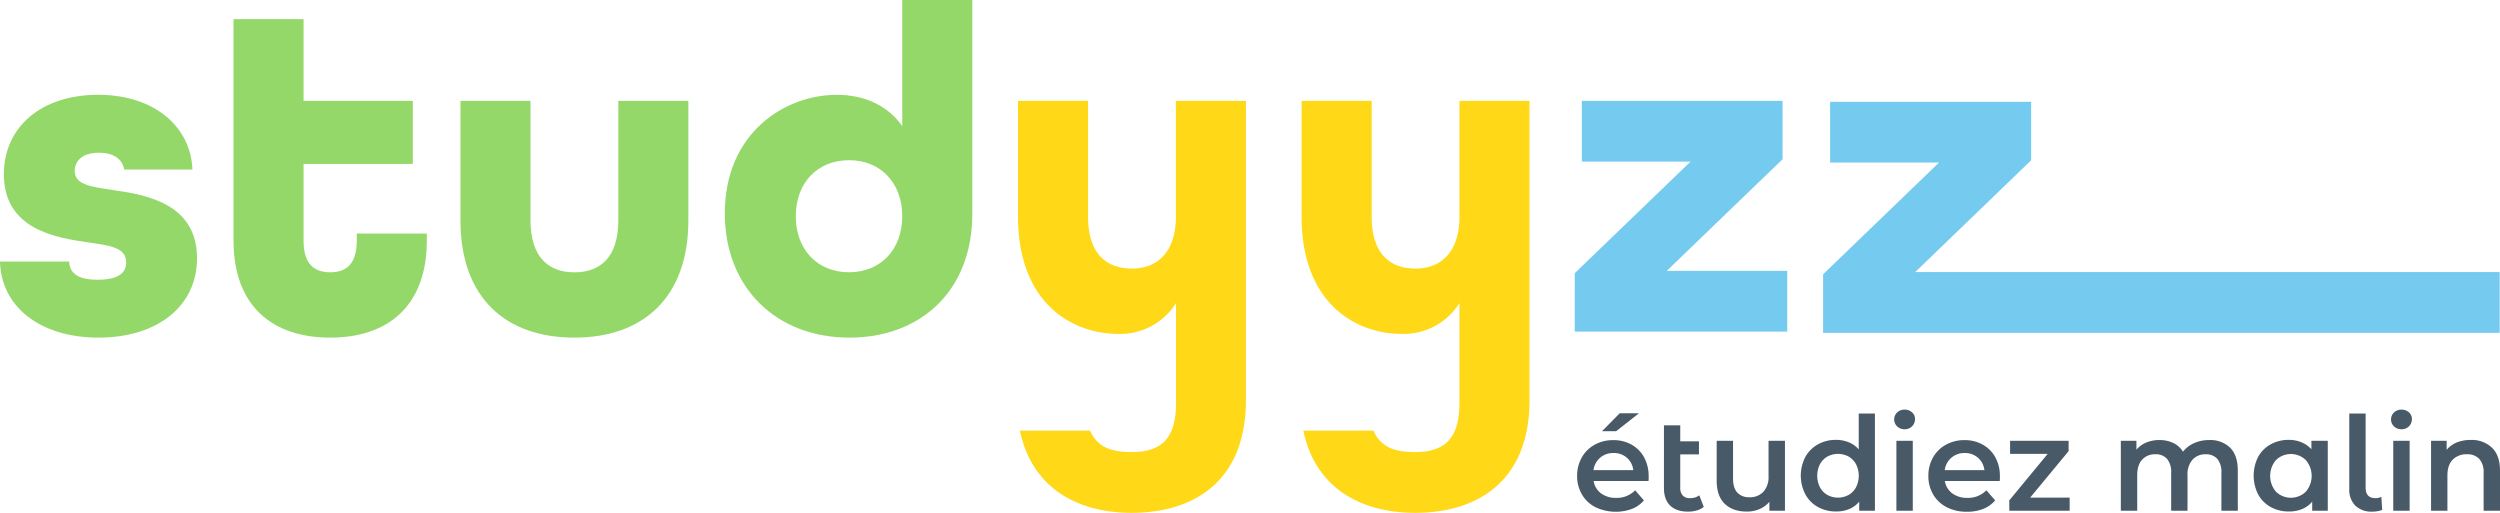
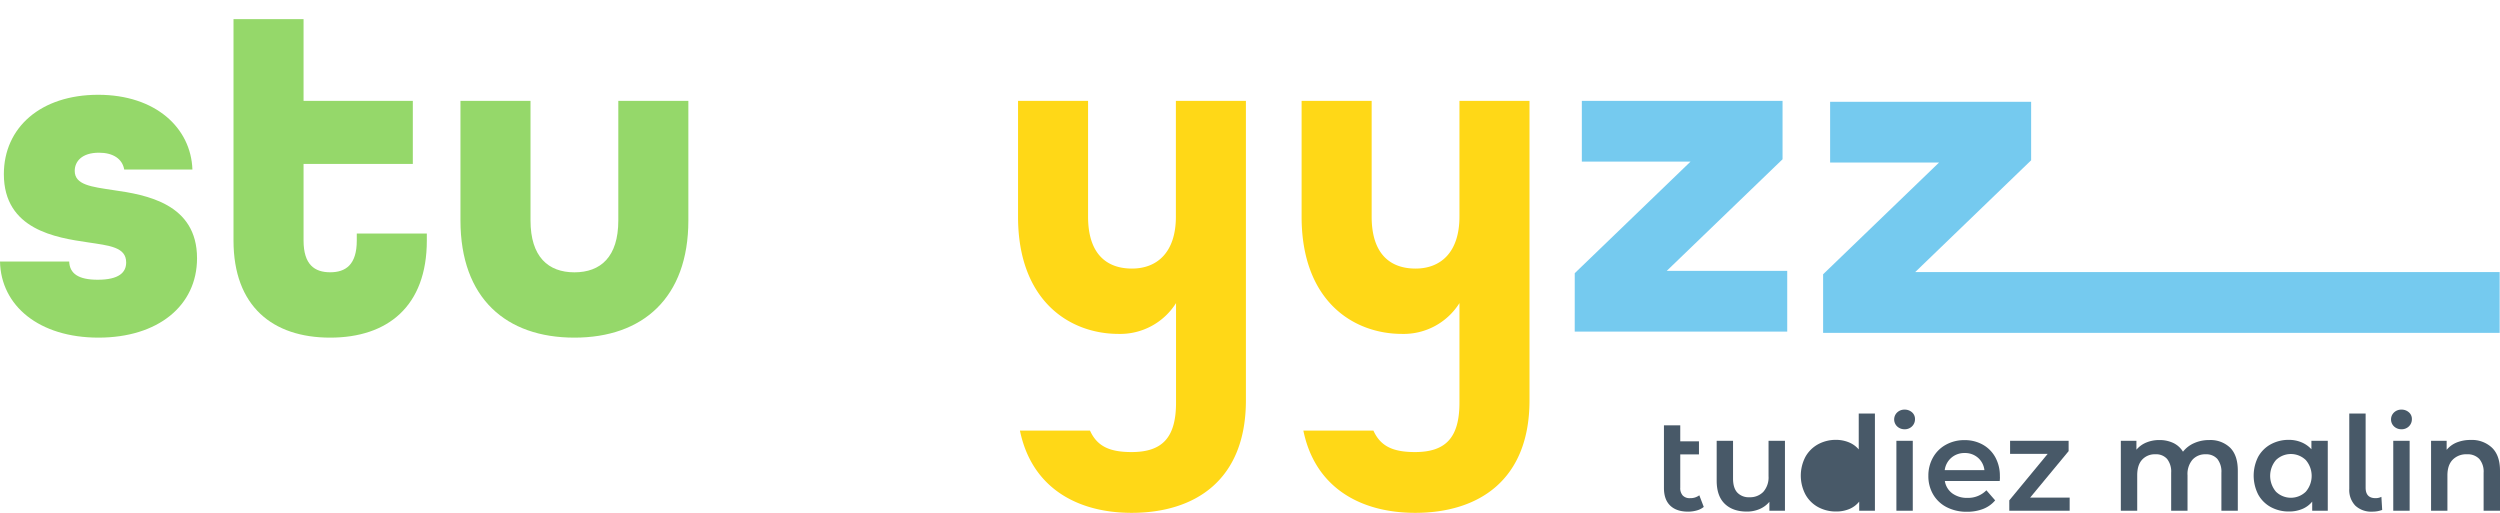
<svg xmlns="http://www.w3.org/2000/svg" viewBox="0 0 1011.75 207.52">
  <g id="Calque_2" data-name="Calque 2">
    <g id="Calque_1-2" data-name="Calque 1">
      <path d="M0,105.84H28c.19,4.91,3.78,7.37,11.53,7.37,8.69,0,11.53-3,11.53-7,0-6.24-6.8-6.81-15.5-8.13-12.85-1.89-34-5.1-34-27.59,0-18.9,14.93-32.13,38.18-32.13S77.3,51.79,77.87,68.61H50.27c-.75-4.35-4.53-6.81-10.2-6.81-7,0-9.83,3.59-9.83,7.37,0,5.67,6.8,6.43,15.5,7.75,13.42,1.89,34,5.48,34,27.59,0,19.28-15.88,32.13-39.88,32.13S.38,123.79,0,105.84Z" style="fill:#95d86a" />
      <path d="M94.5,97.33V7.75h28.35V40.82h44.22V66.34H122.85v31c0,9.83,4.53,12.85,10.77,12.85s10.77-3,10.77-12.85V94.5h28.35v2.83c0,26.65-15.87,39.31-39.12,39.31S94.5,124,94.5,97.33Z" style="fill:#95d86a" />
      <path d="M186.35,89.21V40.82H214.7V89.21c0,14.74,7.18,21,17.77,21s17.76-6.23,17.76-21V40.82h28.35V89.21c0,31.37-18.52,47.43-46.11,47.43S186.35,120.77,186.35,89.21Z" style="fill:#95d86a" />
-       <path d="M293.33,86.37c0-32.51,24.19-48,45.36-48,11.15,0,20.6,4.34,26.45,12.66V0h28.35V86.56c0,31.37-21.16,50.08-49.7,50.08C314.12,136.64,293.33,116.42,293.33,86.37Zm71.81,1.13c0-13.41-8.69-22.67-21.54-22.67s-21.55,9.26-21.55,22.67,8.7,22.68,21.55,22.68S365.14,100.92,365.14,87.5Z" style="fill:#95d86a" />
      <path d="M412.77,174.26h28.35c2.84,6.24,7.75,8.69,16.82,8.69,12.47,0,18-5.86,18-20V122.66a26.68,26.68,0,0,1-23.25,12.47C433,135.13,412,121.9,412,87.69V40.82h28.34V87.69c0,14.75,7.19,21,17.77,21,10.21,0,17.77-6.61,17.77-21V40.82h28.34V162c0,32.51-20.78,45.55-46.3,45.55C435.83,207.52,417.5,197.32,412.77,174.26Z" style="fill:#ffd817" />
      <path d="M637.3,110.56l46.87-45.17h-44V40.82H721.4V64.45l-46.87,45.17h48.76v24.57h-86Z" style="fill:#75caef" />
      <path d="M737.81,111l46.93-45.23H740.65V41.21H822V64.87L775.09,110.1h236.52v24.6H737.81Z" style="fill:#75caef" />
      <path d="M527.47,174.26h28.35c2.83,6.24,7.75,8.69,16.82,8.69,12.47,0,18-5.86,18-20V122.66a26.66,26.66,0,0,1-23.24,12.47c-19.66,0-40.64-13.23-40.64-47.44V40.82h28.35V87.69c0,14.75,7.18,21,17.77,21,10.2,0,17.76-6.61,17.76-21V40.82h28.35V162c0,32.51-20.79,45.55-46.3,45.55C550.53,207.52,532.19,197.32,527.47,174.26Z" style="fill:#ffd817" />
-       <path d="M667.15,194.66H644.94a7.66,7.66,0,0,0,3,5,10,10,0,0,0,6.12,1.83,10.29,10.29,0,0,0,7.68-3.07l3.55,4.08a12,12,0,0,1-4.82,3.45,19.19,19.19,0,0,1-14.79-.69,13.41,13.41,0,0,1-5.48-5.17,14.6,14.6,0,0,1-1.94-7.5,14.76,14.76,0,0,1,1.89-7.45,13.22,13.22,0,0,1,5.22-5.16,15.16,15.16,0,0,1,7.52-1.86,14.87,14.87,0,0,1,7.4,1.83,13,13,0,0,1,5.08,5.14,15.58,15.58,0,0,1,1.83,7.66C667.25,193.16,667.22,193.81,667.15,194.66Zm-19.59-9.41a7.93,7.93,0,0,0-2.67,5H661a7.83,7.83,0,0,0-2.6-5,7.91,7.91,0,0,0-5.41-1.91A8,8,0,0,0,647.56,185.25Zm7.93-18h7.79l-9.23,7.26h-5.72Z" style="fill:#485968" />
      <path d="M689.51,205.15a7.63,7.63,0,0,1-2.83,1.43,12.75,12.75,0,0,1-3.53.48q-4.67,0-7.21-2.44t-2.54-7.1V172.13H680v6.47h7.57v5.3H680v13.46a4.42,4.42,0,0,0,1,3.16A3.81,3.81,0,0,0,684,201.6a5.87,5.87,0,0,0,3.71-1.16Z" style="fill:#485968" />
      <path d="M722.37,178.39v28.3h-6.3v-3.6a10.59,10.59,0,0,1-4,2.94,12.76,12.76,0,0,1-5.14,1q-5.67,0-8.93-3.15t-3.26-9.36V178.39h6.62v15.26q0,3.82,1.73,5.7a6.31,6.31,0,0,0,4.9,1.88,7.39,7.39,0,0,0,5.64-2.2,8.81,8.81,0,0,0,2.1-6.33V178.39Z" style="fill:#485968" />
-       <path d="M758.78,167.36v39.33h-6.36V203a10.1,10.1,0,0,1-4,3,13.57,13.57,0,0,1-5.33,1,14.92,14.92,0,0,1-7.34-1.8,12.91,12.91,0,0,1-5.11-5.12,16.42,16.42,0,0,1,0-15.18,13,13,0,0,1,5.11-5.09,14.92,14.92,0,0,1,7.34-1.8,13.56,13.56,0,0,1,5.14,1,10.33,10.33,0,0,1,4,2.87V167.36ZM748.13,200.3a7.77,7.77,0,0,0,3-3.1,10.36,10.36,0,0,0,0-9.33,7.9,7.9,0,0,0-3-3.1,9.08,9.08,0,0,0-8.59,0,8,8,0,0,0-3,3.1,10.36,10.36,0,0,0,0,9.33,7.84,7.84,0,0,0,3,3.1,9,9,0,0,0,8.59,0Z" style="fill:#485968" />
+       <path d="M758.78,167.36v39.33h-6.36V203a10.1,10.1,0,0,1-4,3,13.57,13.57,0,0,1-5.33,1,14.92,14.92,0,0,1-7.34-1.8,12.91,12.91,0,0,1-5.11-5.12,16.42,16.42,0,0,1,0-15.18,13,13,0,0,1,5.11-5.09,14.92,14.92,0,0,1,7.34-1.8,13.56,13.56,0,0,1,5.14,1,10.33,10.33,0,0,1,4,2.87V167.36ZM748.13,200.3Z" style="fill:#485968" />
      <path d="M767.79,172.58a3.9,3.9,0,0,1,0-5.67,4.27,4.27,0,0,1,3-1.14,4.42,4.42,0,0,1,3,1.09,3.52,3.52,0,0,1,1.21,2.73,4,4,0,0,1-1.19,2.94,4.1,4.1,0,0,1-3.05,1.19A4.27,4.27,0,0,1,767.79,172.58Zm-.32,5.81h6.63v28.3h-6.63Z" style="fill:#485968" />
      <path d="M809.29,194.66H787.08a7.69,7.69,0,0,0,3,5,10,10,0,0,0,6.12,1.83,10.33,10.33,0,0,0,7.69-3.07l3.55,4.08a12,12,0,0,1-4.82,3.45,17.78,17.78,0,0,1-6.58,1.16,17.55,17.55,0,0,1-8.21-1.85,13.37,13.37,0,0,1-5.49-5.17,14.6,14.6,0,0,1-1.93-7.5,14.86,14.86,0,0,1,1.88-7.45,13.22,13.22,0,0,1,5.22-5.16,15.2,15.2,0,0,1,7.53-1.86,14.83,14.83,0,0,1,7.39,1.83,13,13,0,0,1,5.09,5.14,15.58,15.58,0,0,1,1.83,7.66C809.4,193.16,809.36,193.81,809.29,194.66Zm-19.58-9.41a7.94,7.94,0,0,0-2.68,5h16.06a7.78,7.78,0,0,0-2.6-5,7.91,7.91,0,0,0-5.4-1.91A8,8,0,0,0,789.71,185.25Z" style="fill:#485968" />
      <path d="M837.59,201.39v5.3H813.16V202.5l15.53-18.81H813.48v-5.3h23.69v4.18l-15.58,18.82Z" style="fill:#485968" />
      <path d="M902.52,181.17q3.12,3.11,3.12,9.3v16.22H899V191.32a8.31,8.31,0,0,0-1.64-5.59,6,6,0,0,0-4.72-1.88,6.88,6.88,0,0,0-5.35,2.2,8.93,8.93,0,0,0-2,6.28v14.36h-6.62V191.32a8.26,8.26,0,0,0-1.65-5.59,5.92,5.92,0,0,0-4.71-1.88,6.91,6.91,0,0,0-5.38,2.17q-2,2.17-2,6.31v14.36h-6.63v-28.3h6.31V182a10.31,10.31,0,0,1,4-2.91,13.5,13.5,0,0,1,5.3-1,12.84,12.84,0,0,1,5.64,1.19,9.18,9.18,0,0,1,3.9,3.53,11.72,11.72,0,0,1,4.5-3.47,14.66,14.66,0,0,1,6.1-1.25A11.51,11.51,0,0,1,902.52,181.17Z" style="fill:#485968" />
      <path d="M942.05,178.39v28.3h-6.3V203a10.2,10.2,0,0,1-4.06,3,13.52,13.52,0,0,1-5.32,1,15.07,15.07,0,0,1-7.4-1.8,12.85,12.85,0,0,1-5.09-5.09,16.86,16.86,0,0,1,0-15.24,12.9,12.9,0,0,1,5.09-5.06,15.07,15.07,0,0,1,7.4-1.8,13.25,13.25,0,0,1,5.06,1,11.31,11.31,0,0,1,4,2.81v-3.44ZM933.15,199a9.82,9.82,0,0,0,0-12.82,8.67,8.67,0,0,0-12.06,0,9.89,9.89,0,0,0,0,12.82,8.67,8.67,0,0,0,12.06,0Z" style="fill:#485968" />
      <path d="M953.21,204.65a9.11,9.11,0,0,1-2.46-6.81V167.36h6.62v30q0,4.24,4,4.24a5.17,5.17,0,0,0,2.38-.53l.32,5.3a11.32,11.32,0,0,1-4,.69A9.38,9.38,0,0,1,953.21,204.65Z" style="fill:#485968" />
      <path d="M968.87,172.58a3.9,3.9,0,0,1,0-5.67,4.25,4.25,0,0,1,3-1.14,4.39,4.39,0,0,1,3,1.09,3.5,3.5,0,0,1,1.22,2.73,4,4,0,0,1-1.19,2.94,4.11,4.11,0,0,1-3.05,1.19A4.25,4.25,0,0,1,968.87,172.58Zm-.32,5.81h6.63v28.3h-6.63Z" style="fill:#485968" />
      <path d="M1008.52,181.2q3.22,3.12,3.23,9.27v16.22h-6.63V191.32a7.92,7.92,0,0,0-1.75-5.59,6.46,6.46,0,0,0-5-1.88,7.61,7.61,0,0,0-5.77,2.2q-2.13,2.19-2.13,6.33v14.31h-6.62v-28.3h6.31v3.66a10.28,10.28,0,0,1,4.13-3,14.89,14.89,0,0,1,5.62-1A11.82,11.82,0,0,1,1008.52,181.2Z" style="fill:#485968" />
    </g>
  </g>
</svg>